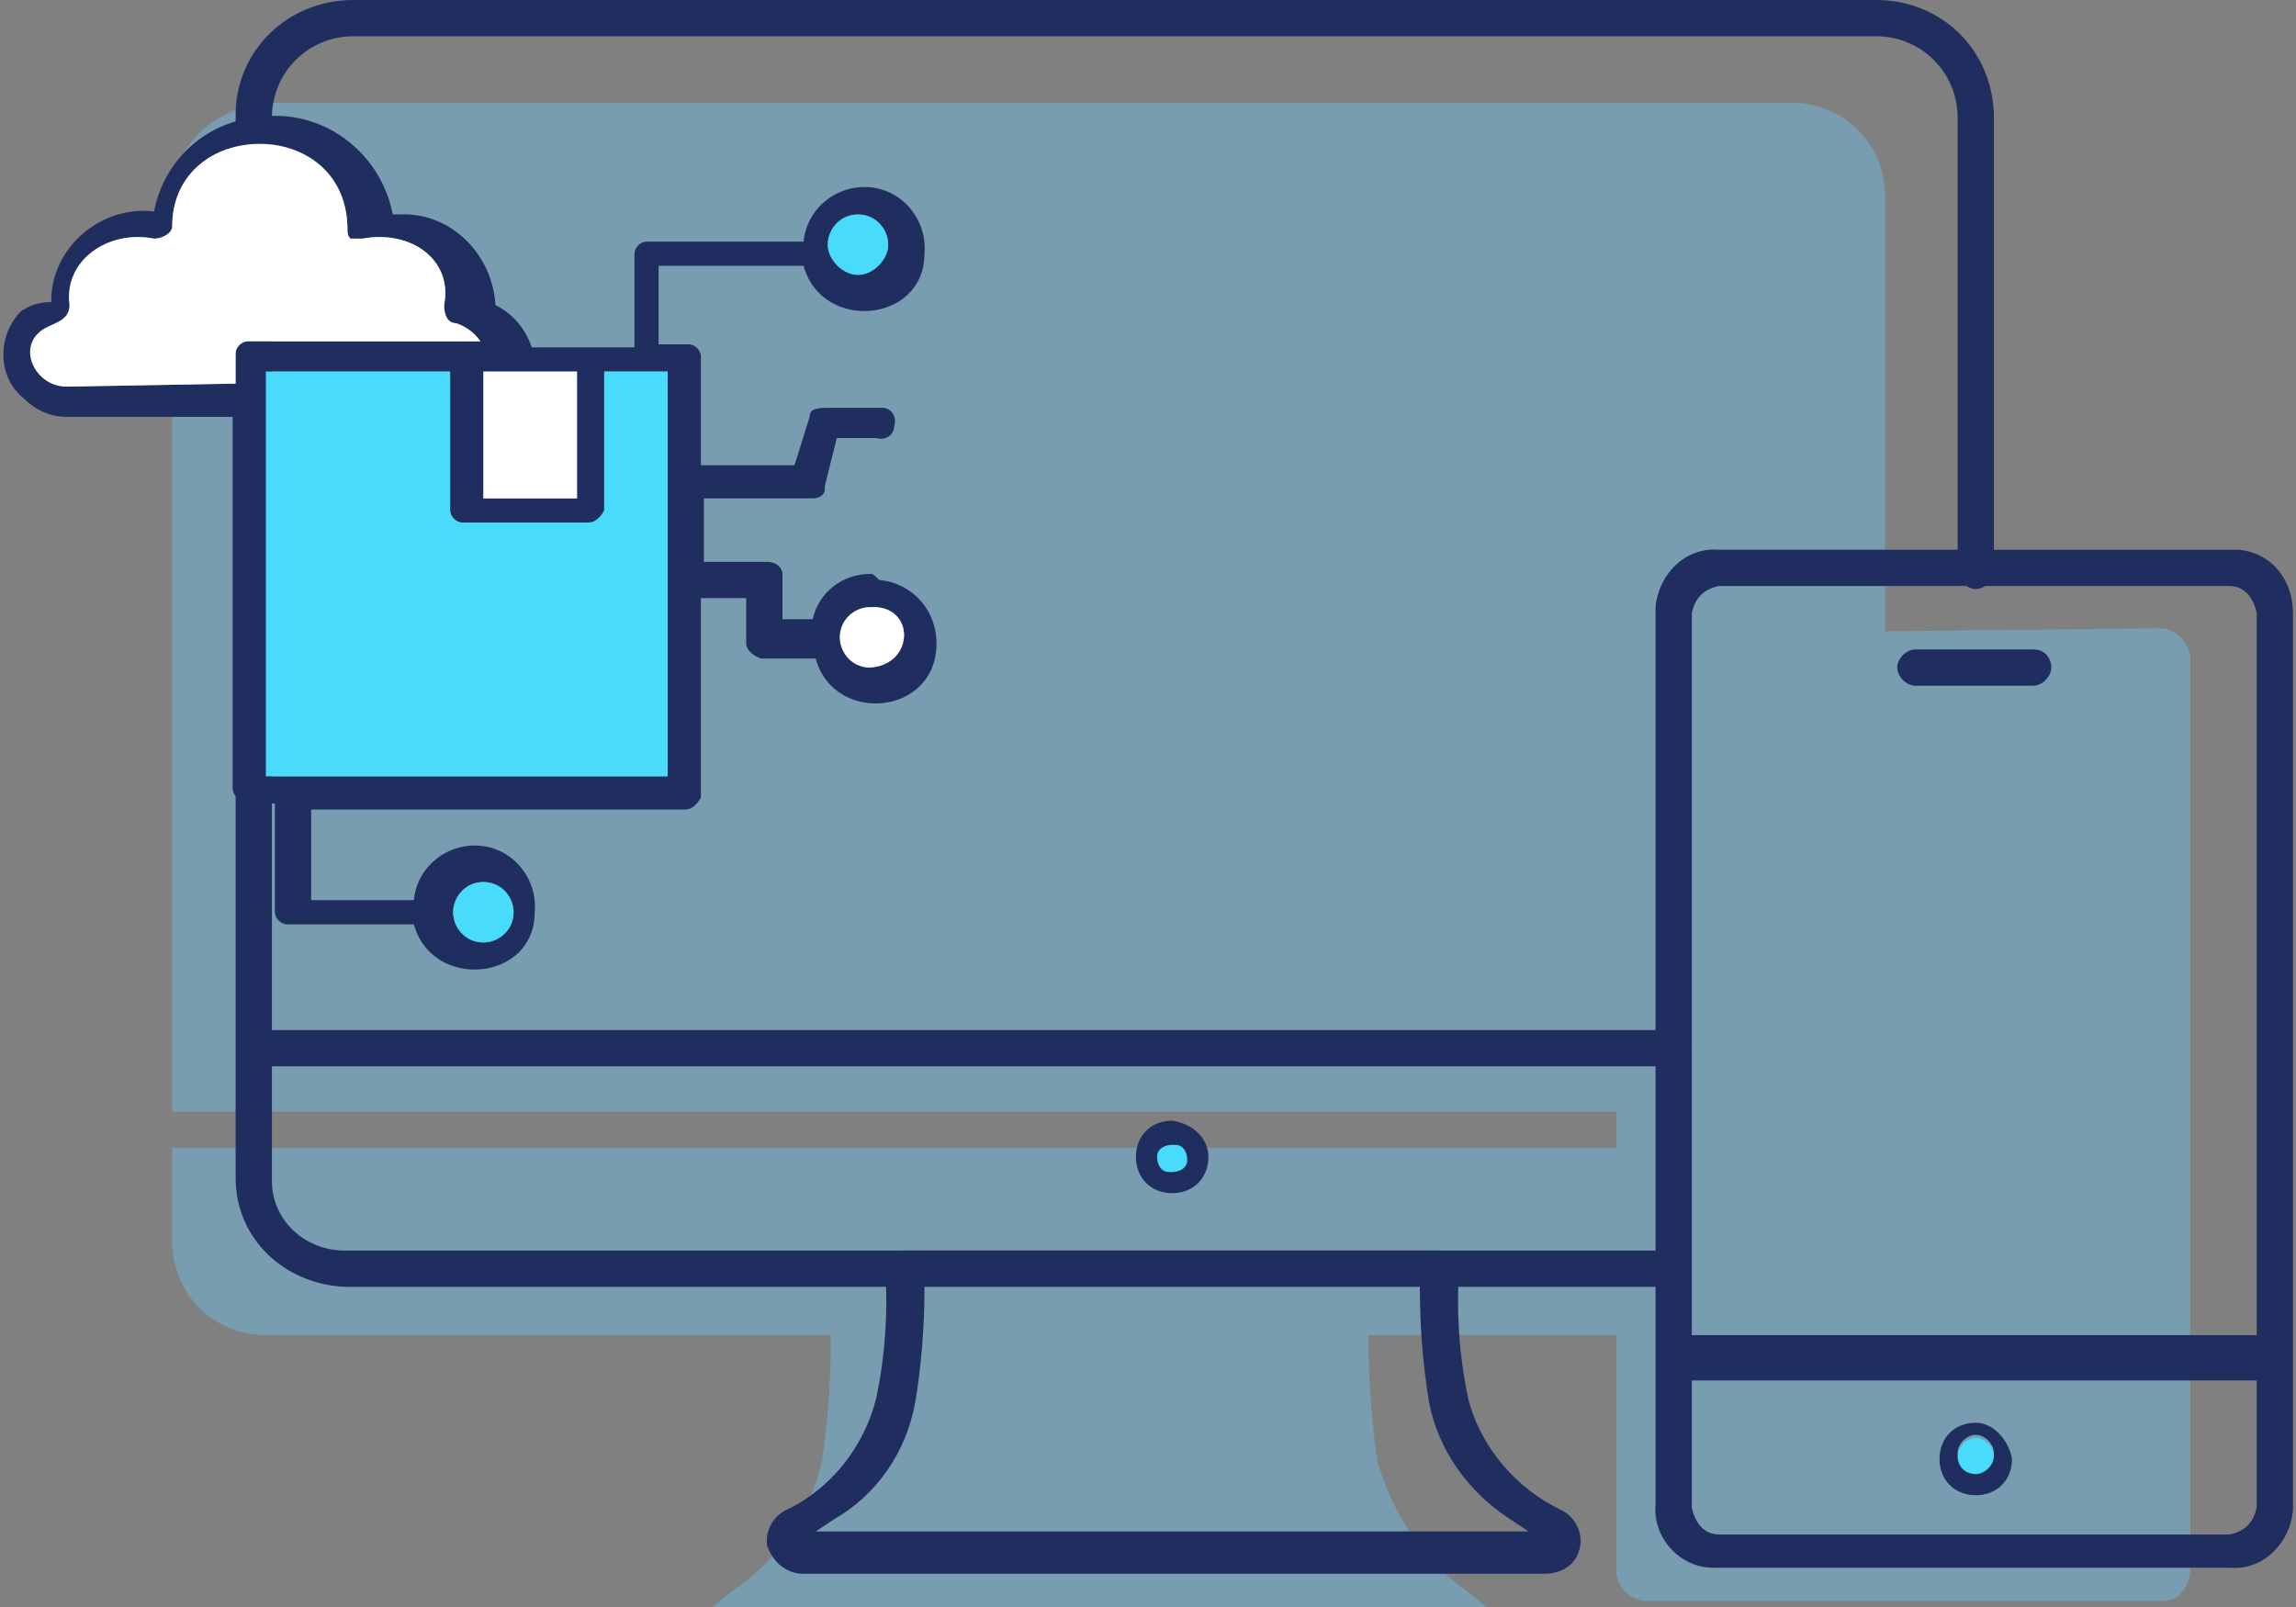
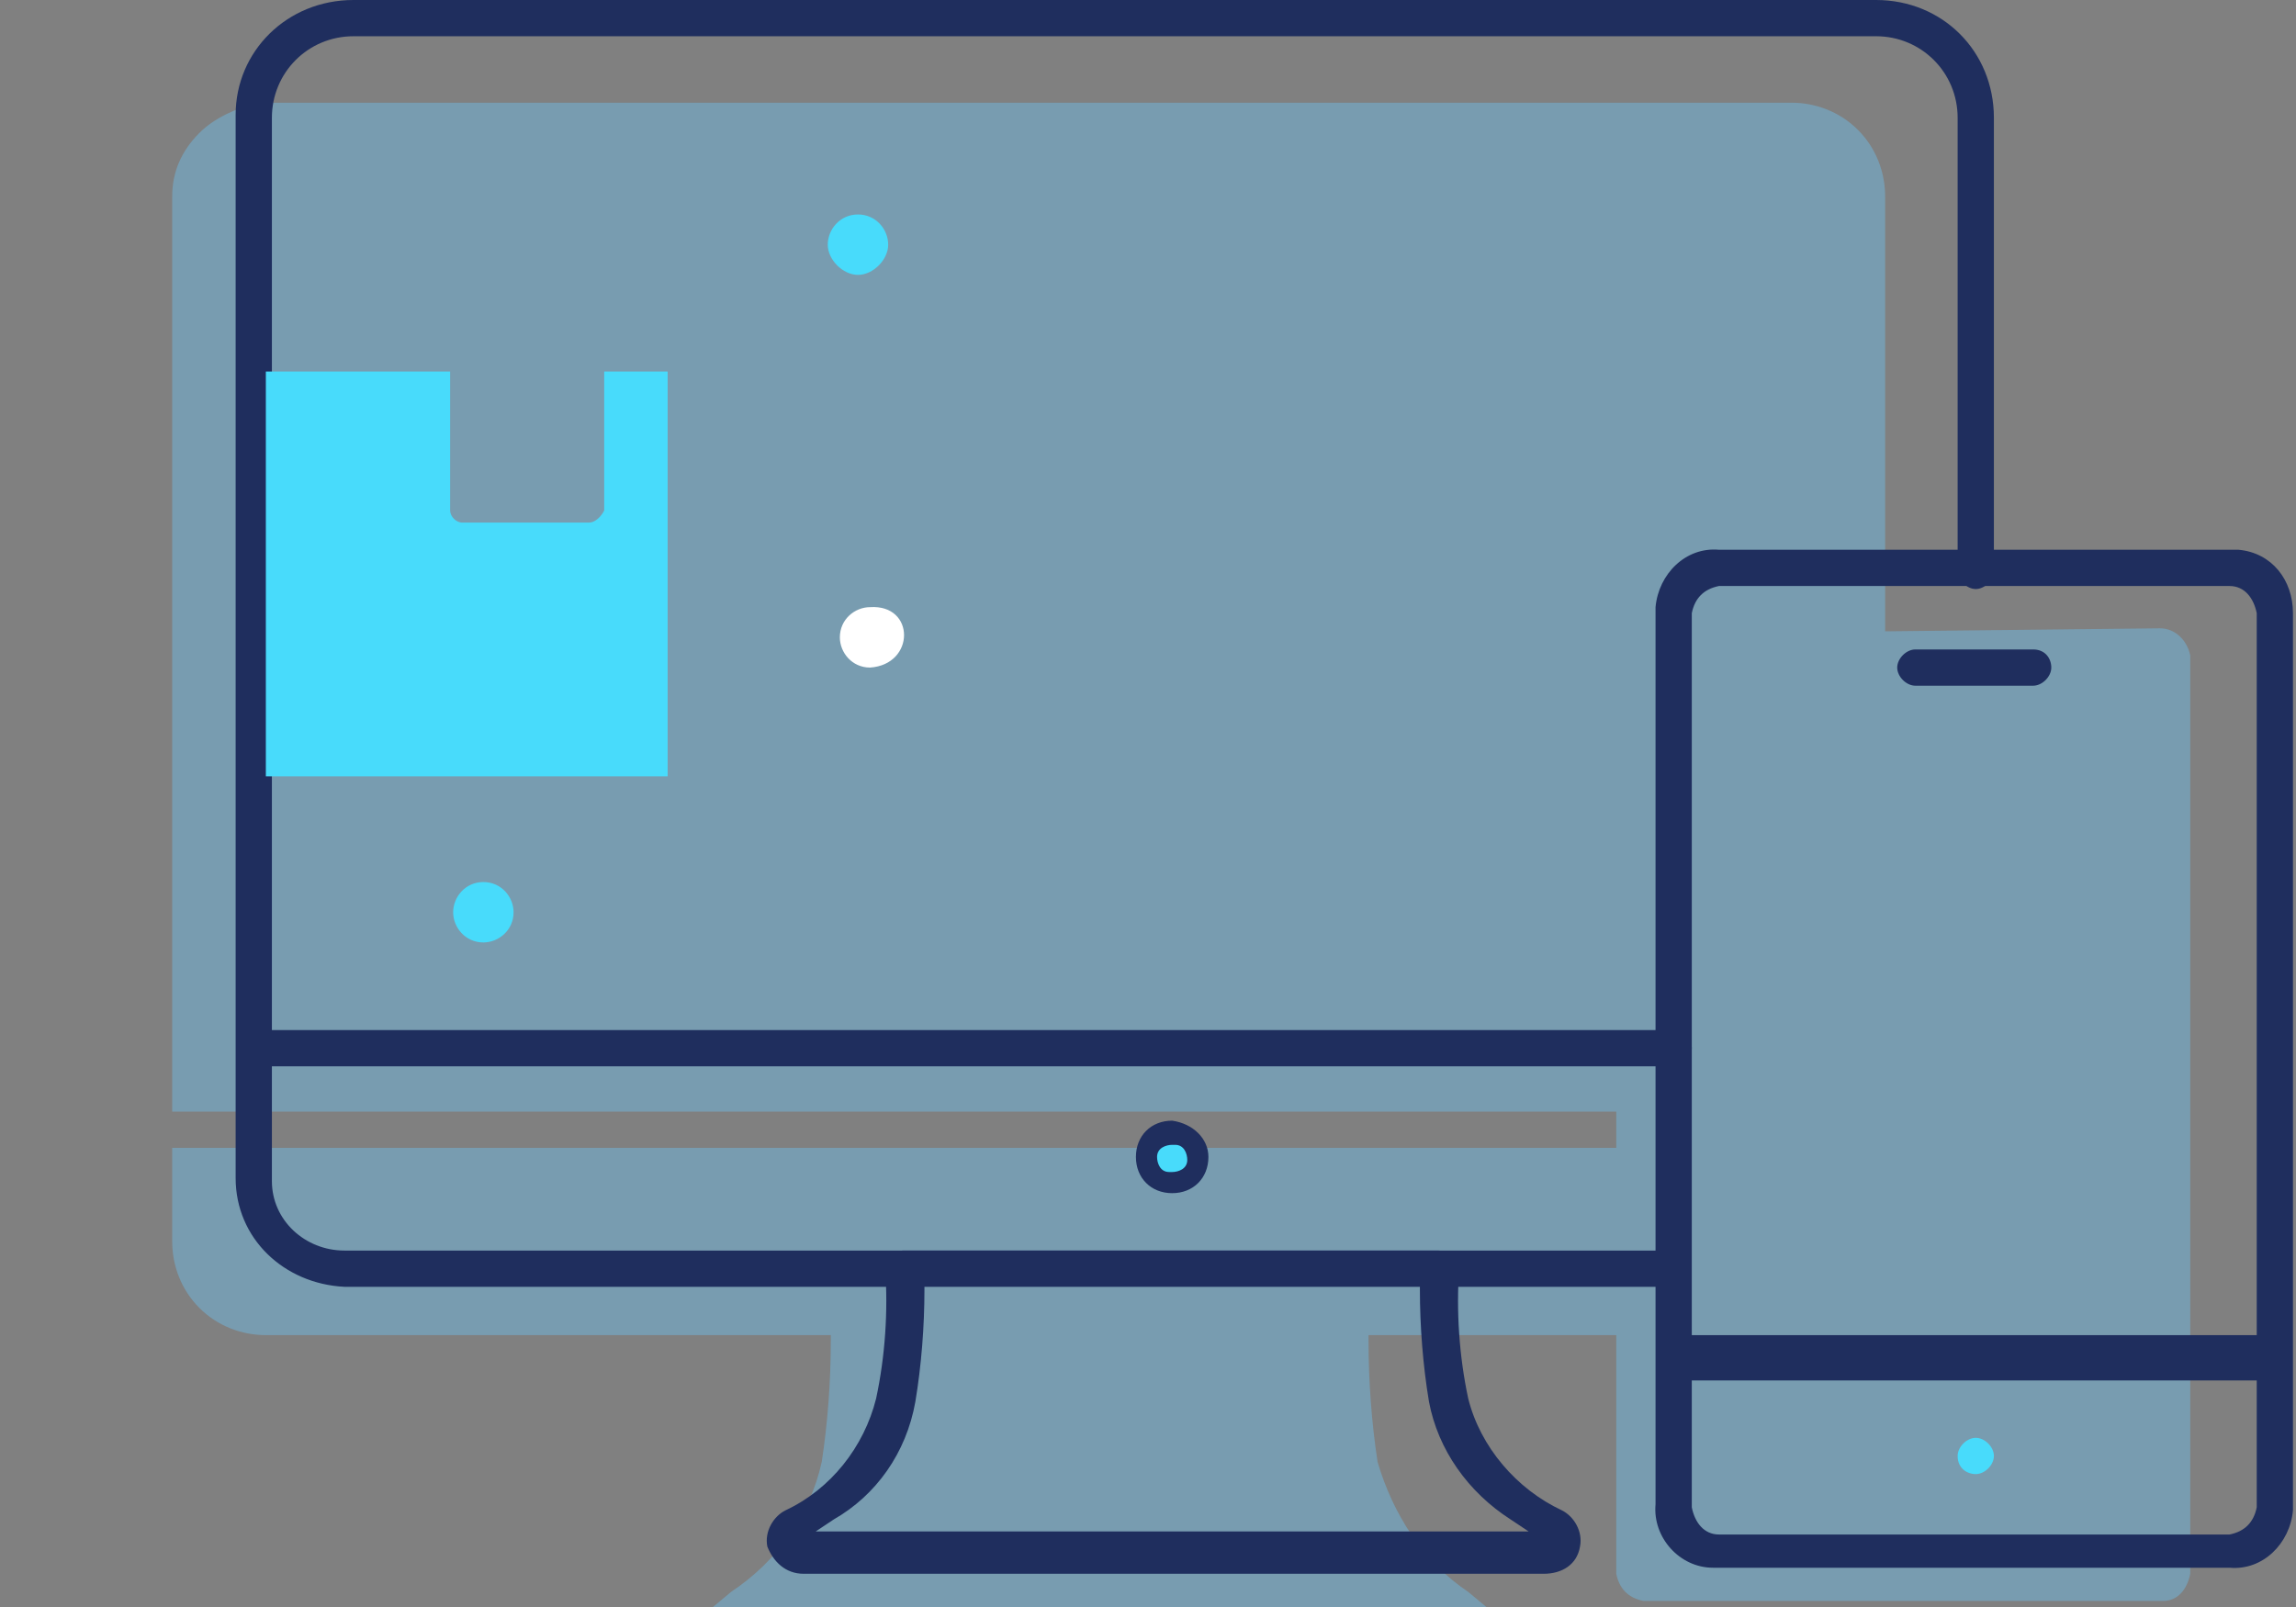
<svg xmlns="http://www.w3.org/2000/svg" version="1.1" id="Layer_1" x="0px" y="0px" viewBox="0 0 76 53.2" style="enable-background:new 0 0 76 53.2;" xml:space="preserve">
  <rect x="0" y="0" width="76" height="53.2" fill="#808080" stroke="none" />
  <style type="text/css">
	.st0{opacity:0.5;fill:#70B9E0;enable-background:new    ;}
	.st1{fill:#1F2E5E;}
	.st2{fill:#48DBFB;}
	.st3{fill:#FFFFFF;}
</style>
  <path class="st0" d="M71.5,20.8l-9.1,0.1V6.5c0-0.8-0.3-1.6-0.9-2.2c-0.6-0.6-1.4-0.9-2.2-0.9H8.5c-0.7,0.2-1.4,0.5-1.9,1  C6,5,5.7,5.7,5.7,6.5v30.3h47.8V38H5.7v3.1c0,0.8,0.3,1.6,0.9,2.2c0.6,0.6,1.4,0.9,2.2,0.9h18.7v0.2c0,1.3-0.1,2.7-0.3,4  c-0.4,1.8-1.5,3.3-3,4.3l-0.6,0.5h25.6l-0.6-0.5c-1.5-1-2.5-2.6-3-4.3c-0.2-1.3-0.3-2.7-0.3-4v-0.2h8.2v7.9c0.1,0.5,0.4,0.8,0.9,0.9  h17.2c0.5,0,0.8-0.4,0.9-0.9V21.7C72.4,21.2,72,20.8,71.5,20.8z" />
  <path class="st1" d="M26,50c-0.4,0.2-0.7,0.7-0.6,1.2c0.2,0.5,0.6,0.9,1.2,0.9h24.5c0.6,0,1.1-0.3,1.2-0.9c0.1-0.5-0.2-1-0.6-1.2  c-1.5-0.7-2.7-2.1-3.1-3.7c-0.3-1.4-0.4-2.9-0.3-4.3c0-0.2,0-0.3-0.2-0.4c-0.1-0.1-0.3-0.2-0.5-0.2H29.9c-0.3,0-0.6,0.2-0.6,0.5  c0,0,0,0.1,0,0.1c0.1,1.4,0,2.9-0.3,4.3C28.6,47.9,27.5,49.3,26,50z M30.3,46.4c0.2-1.2,0.3-2.5,0.3-3.7v-0.3H47v0.3  c0,1.2,0.1,2.5,0.3,3.7c0.3,1.6,1.3,3,2.7,3.9l0.6,0.4H27l0.6-0.4C29,49.5,30,48.1,30.3,46.4L30.3,46.4z" />
  <path class="st1" d="M38.8,37.1c-0.7,0-1.2,0.5-1.2,1.2s0.5,1.2,1.2,1.2c0.7,0,1.2-0.5,1.2-1.2c0,0,0,0,0,0  C40,37.7,39.5,37.2,38.8,37.1z" />
  <path class="st1" d="M62.1,0H11.7C9.5,0,7.8,1.7,7.8,3.8c0,0,0,0,0,0.1V39c0,2,1.6,3.5,3.6,3.6h44c0.3,0,0.6-0.3,0.5-0.7  c0-0.3-0.2-0.5-0.5-0.5h-44c-1.3,0-2.4-1-2.4-2.3c0,0,0-0.1,0-0.1v-3.7h46.4c0.3,0,0.6-0.3,0.6-0.6s-0.3-0.6-0.6-0.6H9V3.9  c0-1.5,1.2-2.7,2.7-2.7c0,0,0,0,0,0h50.4c1.5,0,2.7,1.2,2.7,2.7c0,0,0,0,0,0v15c0,0.3,0.3,0.6,0.6,0.6c0.3,0,0.6-0.3,0.6-0.6v-15  C66,1.7,64.3,0,62.1,0z" />
  <path class="st1" d="M75.1,44.2H55.7v1.5h19.4V44.2z" />
  <path class="st1" d="M75.9,20.3c0-1.1-0.7-2-1.8-2.1c-0.1,0-0.1,0-0.2,0h-17c-1.1-0.1-2,0.8-2.1,1.9c0,0.1,0,0.1,0,0.2v29.5  c-0.1,1.1,0.8,2.1,1.9,2.1c0.1,0,0.1,0,0.2,0h16.9c1.1,0.1,2-0.8,2.1-1.9c0-0.1,0-0.1,0-0.2V20.3L75.9,20.3z M74.7,49.9  c-0.1,0.5-0.4,0.8-0.9,0.9H56.9c-0.5,0-0.8-0.4-0.9-0.9V20.3c0.1-0.5,0.4-0.8,0.9-0.9h16.9c0.5,0,0.8,0.4,0.9,0.9V49.9z" />
-   <path class="st1" d="M65.4,47.1c-0.7,0-1.2,0.5-1.2,1.2c0,0.7,0.5,1.2,1.2,1.2c0.7,0,1.2-0.5,1.2-1.2C66.5,47.7,66,47.1,65.4,47.1z   M65.4,48.7c-0.3,0-0.6-0.3-0.6-0.6c0-0.3,0.3-0.6,0.6-0.6c0.3,0,0.6,0.3,0.6,0.6v0C65.9,48.5,65.7,48.7,65.4,48.7z" />
  <path class="st1" d="M67.3,21.5h-3.9c-0.3,0-0.6,0.3-0.6,0.6c0,0.3,0.3,0.6,0.6,0.6h3.9c0.3,0,0.6-0.3,0.6-0.6  C67.9,21.8,67.7,21.5,67.3,21.5z" />
  <path class="st2" d="M38.8,38.8c0.2,0,0.5-0.1,0.5-0.4c0-0.2-0.1-0.5-0.4-0.5c0,0-0.1,0-0.1,0c-0.2,0-0.5,0.1-0.5,0.4  c0,0.2,0.1,0.5,0.4,0.5C38.7,38.8,38.8,38.8,38.8,38.8z" />
  <path class="st2" d="M65.4,48.8c0.3,0,0.6-0.3,0.6-0.6s-0.3-0.6-0.6-0.6c-0.3,0-0.6,0.3-0.6,0.6C64.8,48.6,65.1,48.8,65.4,48.8  C65.4,48.8,65.4,48.8,65.4,48.8z" />
-   <path class="st1" d="M28.8,19c-0.9,0-1.7,0.6-1.9,1.5h-1V19c0-0.2-0.2-0.4-0.5-0.4h-2.1v-2.1h3.6c0.2,0,0.4-0.1,0.4-0.3  c0,0,0-0.1,0-0.1l0.4-1.6H29c0.3,0.1,0.6-0.1,0.6-0.4c0.1-0.3-0.1-0.6-0.4-0.6c-0.1,0-0.2,0-0.3,0h-1.5c-0.5,0-0.6,0.1-0.6,0.3  l-0.5,1.6h-3.1v-3.6c0-0.2-0.2-0.4-0.4-0.4h-1V8.8h4.8c0.6,2.2,4,1.9,4-0.4c0.1-1.1-0.7-2.1-1.8-2.2c-1.1-0.1-2.1,0.7-2.2,1.8l0,0  h-5.2c-0.2,0-0.4,0.2-0.4,0.4v3.1h-3.4c-0.2-0.6-0.6-1.1-1.2-1.4c-0.1-1.7-1.5-3.1-3.2-3c-0.1,0-0.1,0-0.2,0  c-0.4-2.1-2.4-3.6-4.6-3.2C6.7,4.1,5.4,5.4,5.1,7C3.4,6.8,1.8,8.1,1.7,9.8c0,0.1,0,0.1,0,0.2c-0.4,0-0.7,0.1-1,0.3  c-0.8,0.8-0.8,2.2,0.1,2.9c0.4,0.4,0.9,0.6,1.4,0.6h5.5v12.3c0,0.2,0.2,0.4,0.4,0.5h1v3.6c0,0.2,0.2,0.4,0.4,0.4h4.2  c0.6,2.2,4,1.9,4-0.4c0.1-1.1-0.7-2.1-1.8-2.2s-2.1,0.7-2.2,1.8l0,0h-3.4v-3h12.4c0.2,0,0.4-0.2,0.5-0.4v-6.6h1.5v1.5  c0,0.2,0.2,0.4,0.5,0.5h1.8c0.6,2.2,4,1.9,4-0.5c0-1.1-0.8-2-1.9-2.1C28.9,19,28.9,19,28.8,19z M28.4,7.1c0.6,0,1,0.5,1,1  s-0.5,1-1,1s-1-0.5-1-1S27.8,7.1,28.4,7.1z M16,29.2c0.6,0,1,0.5,1,1c0,0.6-0.5,1-1,1c-0.6,0-1-0.5-1-1C15,29.7,15.4,29.2,16,29.2z   M16,12.3h3.1v4.2H16V12.3z M2.3,12.8c-1,0-1.6-1.2-0.9-1.8c0.3-0.3,1-0.3,1-0.9C2.1,8.6,3.6,7.6,5.1,7.9c0.3,0,0.6-0.2,0.6-0.4  c0-3.6,5.7-3.7,5.8,0c0,0.2,0,0.3,0.1,0.4h0.4c1.6-0.3,3,0.7,2.7,2.2c0,0.3,0.1,0.6,0.4,0.6c0.3,0.1,0.6,0.3,0.8,0.6H8.2  c-0.2,0-0.4,0.2-0.4,0.4v1L2.3,12.8z M22.3,25.7H8.8V12.3h6.1v4.6c0,0.2,0.2,0.4,0.4,0.4h4.2c0.2,0,0.4-0.2,0.5-0.4v-4.6h2.1v13.4  L22.3,25.7z M28.8,22.1c-0.6,0-1-0.5-1-1c0-0.6,0.5-1,1-1C30.3,20,30.3,22,28.8,22.1z" />
-   <path class="st3" d="M2.2,12.8c-1,0-1.6-1.2-0.9-1.8c0.3-0.3,1-0.3,1-0.9C2.1,8.6,3.6,7.6,5.1,7.9c0.3,0,0.6-0.2,0.6-0.4  c0-3.6,5.7-3.7,5.8,0c0,0.2,0,0.3,0.1,0.4h0.4c1.6-0.3,3,0.7,2.7,2.2c0,0.3,0.1,0.6,0.4,0.6c0.3,0.1,0.6,0.3,0.8,0.6H8.2  c-0.2,0-0.4,0.2-0.4,0.4v1L2.2,12.8z" />
-   <path class="st3" d="M19.1,12.3H16v4.2h3.1L19.1,12.3z" />
  <path class="st2" d="M22.3,25.7H8.8V12.3h6.1v4.6c0,0.2,0.2,0.4,0.4,0.4h4.2c0.2,0,0.4-0.2,0.5-0.4v-4.6h2.1v13.4H22.3z" />
  <path class="st2" d="M16,29.2c0.6,0,1,0.5,1,1c0,0.6-0.5,1-1,1c-0.6,0-1-0.5-1-1C15,29.7,15.4,29.2,16,29.2z" />
  <path class="st3" d="M28.8,22.1c-0.6,0-1-0.5-1-1c0-0.6,0.5-1,1-1C30.3,20,30.3,22,28.8,22.1z" />
  <path class="st2" d="M28.4,7.1c0.6,0,1,0.5,1,1s-0.5,1-1,1s-1-0.5-1-1S27.8,7.1,28.4,7.1z" />
</svg>